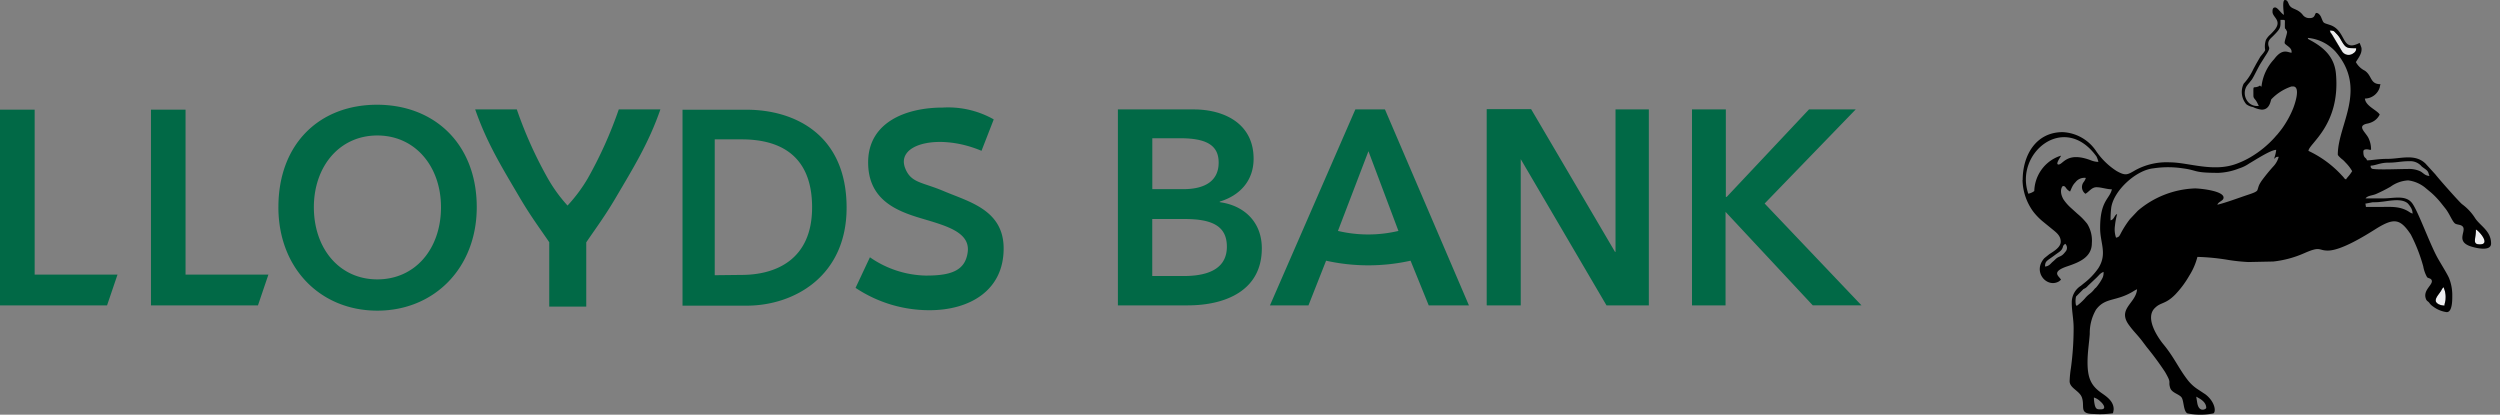
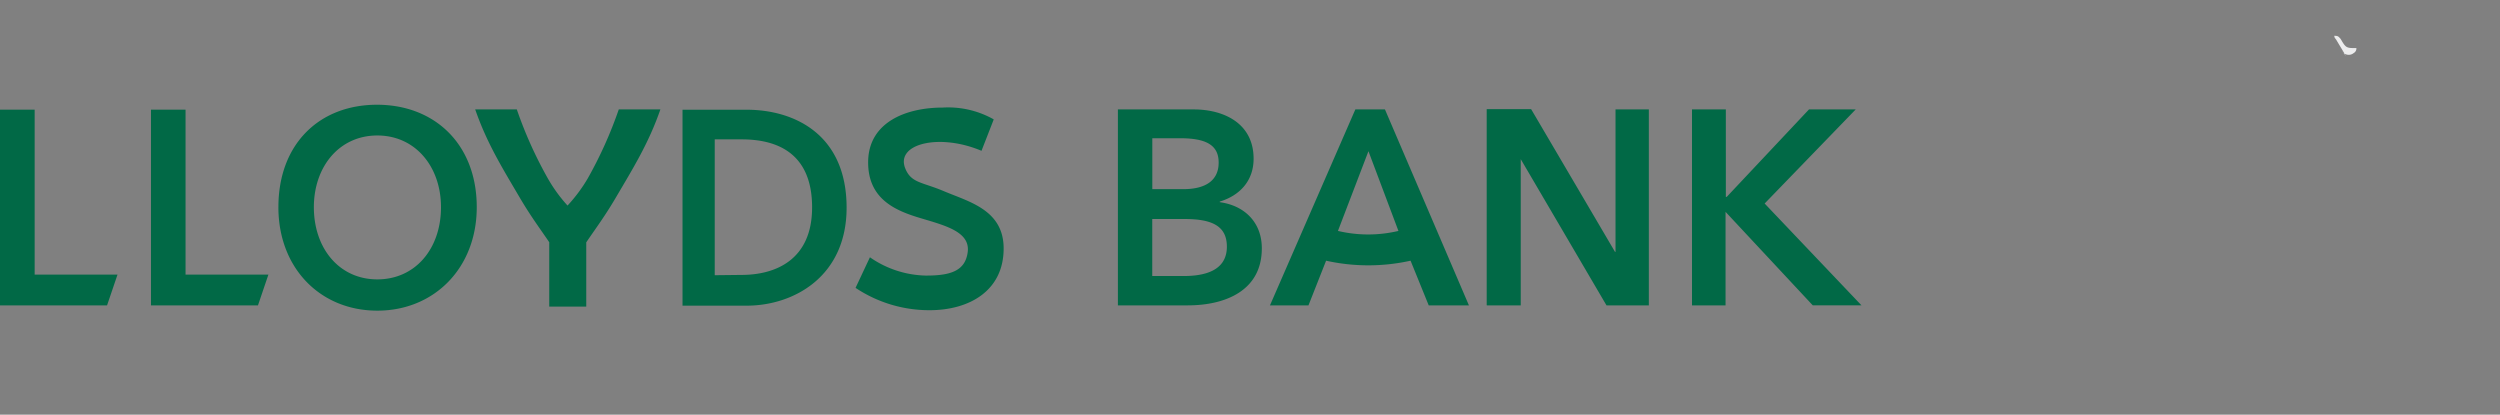
<svg xmlns="http://www.w3.org/2000/svg" width="211" height="35" fill="none">
  <rect width="100%" height="100%" fill="#808080" stroke="none" />
-   <path fill-rule="evenodd" clip-rule="evenodd" d="M197.661 4.291a.657.657 0 0 0 .734.317.657.657 0 0 0 .253-.128.439.439 0 0 0 .231-.421c-.837 0-.887 0-1.331-.78a2.03 2.03 0 0 0-.35-.458c-.187-.188-.181-.258-.55-.258.088.189-.037.063.163.308l.85 1.42Z" fill="#ECECED" />
-   <path fill-rule="evenodd" clip-rule="evenodd" d="M208.966 19.37c0 .823-.332 1.257.337 1.257.969 0-.137-1.194-.337-1.257ZM206.409 25.201a1.932 1.932 0 0 0-.181-.968 1.11 1.11 0 0 0-.188.283c-.181.302-.468.628-.468.842 0 .214.406.434.743.434 0-.208.094-.333.094-.591Z" fill="#EDEDEF" />
-   <path fill-rule="evenodd" clip-rule="evenodd" d="M176.726 33.551c.198.06.378.167.525.314.287.233.575.685.062.685-.281 0-.412 0-.506-.333a2.82 2.82 0 0 1-.081-.666Zm-6.012-18.365c0-2.06 1.106-4.034 3.375-4.034a3.595 3.595 0 0 1 2.843 1.628 6.03 6.03 0 0 0 1.706 1.652c.769.434.919.32 1.587-.07a5.505 5.505 0 0 1 2.912-.66c1.544.001 3.669.856 5.625.12.402-.147.791-.33 1.162-.546a8.642 8.642 0 0 0 2.112-1.734c.081-.107.131-.138.206-.233.075-.094.257-.314.369-.47a8.13 8.13 0 0 0 .919-1.66c.15-.37.675-1.884 0-1.884h-.119a4.154 4.154 0 0 0-1.712 1.086c-.063.095-.119.874-.8.874a2.094 2.094 0 0 1-.744-.22 1.284 1.284 0 0 1-.568-.239 1.596 1.596 0 0 1-.219-1.734c.326-.354.596-.757.8-1.194.081-.163.156-.282.237-.446l.363-.628c.087-.12.412-.471.412-.584a1.694 1.694 0 0 1 .063-.836c.092-.172.215-.325.362-.452.137-.131.266-.27.388-.415.624-.792-.194-1.043-.194-1.508 0-.157 0-.37.219-.37.218 0 .481.483.743.628 0-.139-.175-1.257.088-1.257.262 0 .268.314.412.496.144.183.319.22.563.34.194.092.367.224.506.39a.687.687 0 0 0 .625.3c.5 0 .381-.433.556-.433.175 0 .325.208.381.333.244.578.137.471.756.679 1.444.484.913 2.35 2.5 1.514.063.139.117.282.162.427a.995.995 0 0 1-.056.459c-.053.137-.12.267-.2.39l-.219.345c.173.316.44.57.763.729.625.44.425 1.137 1.318 1.137-.031.09-.054.182-.068.276a1.335 1.335 0 0 1-.474.673c-.224.168-.496.26-.776.264.056.628.975.942 1.25 1.344a1.337 1.337 0 0 1-.625.628 1.77 1.77 0 0 1-.475.151c-.819.201-.125.691.137 1.181.159.316.239.665.231 1.018h-.131c-.15-.044-.519-.094-.519.145 0 .628.232.452.307.748.356 0 .956-.126 1.737-.126 1.1 0 2.306-.465 3.2.396l.831.91c.331.428 1.999 2.307 2.249 2.514.417.305.776.681 1.063 1.112.418.71 1.393 1.106 1.393 2.212 0 .779-1.587.301-1.837.2-1.25-.496 0-1.444-.719-1.74-.15-.056-.287-.056-.437-.12-.256-.112-.494-.847-.887-1.325l-.369-.465a6.89 6.89 0 0 0-.806-.842l-.438-.364a2.847 2.847 0 0 0-1.506-.672 2.804 2.804 0 0 0-1.487.534c-.405.232-.822.442-1.25.628-.3.12-.7.126-.856.358H201.141c.938 0 1.969-.333 2.5.484.531.817 1.443 3.374 2.1 4.555.25.446.868 1.433.974 1.728.161.417.247.86.257 1.307 0 .364.043 1.526-.469 1.526a2.426 2.426 0 0 1-1.162-.483 1.131 1.131 0 0 1-.313-.308c-.1-.132-.206-.132-.275-.314-.306-.773.656-1.22.475-1.602-.081-.164-.25-.126-.381-.24a2.904 2.904 0 0 1-.325-.916 13.86 13.86 0 0 0-1.05-2.69c-.887-1.332-1.406-1.413-2.862-.527-.994.628-3.006 1.884-4.143 1.884-.825 0-.575-.402-1.987.22a8.802 8.802 0 0 1-2.612.704l-2.1.044a15.665 15.665 0 0 1-1.656-.17 18.658 18.658 0 0 0-2.65-.264 5.483 5.483 0 0 1-.687 1.584 8.124 8.124 0 0 1-1.194 1.602c-.818.823-1.2.628-1.687 1.106-.925.848.256 2.563.744 3.141.849 1.043 1.249 1.973 1.956 2.897a3.5 3.5 0 0 0 .818.791l.731.484c.813.629.906 1.464.669 1.602a5.486 5.486 0 0 1-2.193 0c-.338-.163-.294-1.024-.482-1.325-.187-.302-.837-.39-.975-.83-.193-.628.169-.314-.443-1.357a25.437 25.437 0 0 0-1.544-2.092l-.387-.515c-.4-.522-.7-.786-1.044-1.257-1.131-1.445.538-1.885.625-3.104-.075.044-.144.07-.225.12-1.518.967-2.437.521-3.237 1.602a3.922 3.922 0 0 0-.531 2.048c-.056.804-.188 1.533-.188 2.4 0 1.383.325 2.01 1.25 2.639.425.295.956.685.956 1.32-.01.114-.031.228-.062.339a7.373 7.373 0 0 1-1.581.063c-1.331 0-.763-.591-1.038-1.389-.199-.578-1.037-.785-1.037-1.382.014-.38.052-.757.113-1.131a25.1 25.1 0 0 0 .225-3.355c0-.754-.157-1.414-.157-2.149a1.65 1.65 0 0 1 .769-1.414l.237-.195c.474-.36.89-.792 1.232-1.281.781-1.225.156-2.111.156-3.393 0-2.337.8-2.438.993-3.273-.437 0-.887-.176-1.299-.176-.413 0-.625.383-.932.553a.692.692 0 0 1-.137-1.006c.074-.1.132-.213.169-.333a.942.942 0 0 0-.875.365 1.4 1.4 0 0 0-.263.358c-.081.157-.125.276-.193.427-.413-.22-.325-.465-.594-.465-.075 0-.362.421.031 1.119.166.245.358.47.575.672l.625.565c.3.248.572.529.812.836.301.488.437 1.061.388 1.633 0 1.213-1.125 1.628-2.062 1.948-1.544.515-.563.899-.538 1.169-.112 0-.069.037-.156.094-1.019.628-2.293-.792-1.25-1.948l.413-.333c.318-.213.968-.565.968-1.055s-.343-.754-.681-1.03l-.856-.698a5.3 5.3 0 0 1-.762-.785 4.66 4.66 0 0 1-.925-2.702h.012Zm14.654 18.334c.05-.063 0-.044.144.044.325.17.694.44.694.86 0 .107-.625.453-.763-.446l-.075-.458Zm20.948-7.728c-.338 0-.744-.145-.744-.434 0-.289.287-.54.469-.842.047-.103.111-.199.187-.283.143.302.205.635.181.968 0 .258-.087.383-.093.59Zm-31.015 0c-.094 0-.069 0-.1-.088a1.686 1.686 0 0 1 .019-.679l.625-.628a.893.893 0 0 0 .375-.277l.625-.59c.106-.095.212-.208.312-.314a1.01 1.01 0 0 1 .381-.27 1 1 0 0 1-.094.527c-.144.28-.321.54-.524.78-.075.08-.088.062-.157.156-.35.44-.437.346-.818.805a4.615 4.615 0 0 1-.7.628l.056-.05Zm-2.7-3.28c0-.503.157-.478.825-.98.369-.277.588-.358.681-.685.038-.138 0-.057.069-.15a.606.606 0 0 1 .131-.12.477.477 0 0 1 0 .685c-.356.477-.499.301-.837.628-.106.107-.15.138-.262.239-.113.1-.288.364-.625.364l.018.019Zm36.364-3.142c.2.05 1.306 1.257.338 1.257-.669 0-.338-.421-.338-1.257Zm-9.336-2.18.625-.12c.25 0 .437 0 .7-.037.593-.044 1.737-.352 2.274.145.1.112.188.234.263.364a.98.98 0 0 1 .131.49c-.075-.038-.112-.044-.194-.088l-.168-.107c-.769-.465-1.581-.37-2.456-.37h-1.119l-.037-.245-.019-.032Zm.444-3.21c.4 0 .8-.245 1.456-.252.825 0 1.056-.125 1.874-.125a1.246 1.246 0 0 1 .988.446c.262.213.475.295.562.527.031.095.056.189.094.277-.419-.038-.506-.264-.806-.409a2.248 2.248 0 0 0-1.019-.182c-.675 0-2.368.076-2.906 0-.112 0-.2-.056-.231-.17-.031-.112 0 .045 0-.1l-.012-.012Zm-28.384 2.148c-.148.11-.319.185-.5.22-1.181-3.411 3.031-6.911 5.756-3.141.069.147.124.3.162.458a1.813 1.813 0 0 1-.625-.131c-2.043-.78-2.343.351-2.743.351-.3 0 .168-.628.218-.747a2.55 2.55 0 0 0-.474.182c-.52.257-.961.651-1.275 1.14a3.238 3.238 0 0 0-.513 1.637l-.006.031Zm20.235-2.739c.2-.056.05-.157.4-.157a1.886 1.886 0 0 1-.4.754c-.366.4-.71.82-1.031 1.256-.079.113-.15.23-.213.352-.069.151-.094.283-.15.44-.056.157-.4.27-.756.39-.737.245-1.912.684-2.625.854.063-.245.463-.314.513-.546.137-.629-2.019-.83-2.406-.83a7.848 7.848 0 0 0-4.824 1.885l-.663.704a7.88 7.88 0 0 0-.8 1.256c-.106.189-.131.258-.375.314a2.13 2.13 0 0 1-.093-.998c.033-.336.096-.668.187-.993-.231.056-.231.452-.556.528a8.11 8.11 0 0 1 .056-1.069c.206-1.45 2.112-3.191 3.575-3.323a8.193 8.193 0 0 1 2.449 0c1.325.17.838.383 3.031.383a5.283 5.283 0 0 0 1.725-.37c.312-.097.607-.241.875-.428.468-.264 1.8-1.143 2.268-1.143a2.96 2.96 0 0 1-.181.747l-.006-.006Zm2.849-10.191a3.597 3.597 0 0 1 2.331 1.144c2.762 3.185.207 6.157.207 8.701 0 .088.237.29.306.352.068.063.1.07.168.139.06.055.116.114.169.175.222.219.413.466.569.736-.11.178-.235.346-.375.502-.056.076-.094.088-.125.182-.156 0-.119-.075-.363-.314a9.037 9.037 0 0 0-2.824-2.08c0-.59 2.712-2.167 2.318-6.509-.131-1.464-1.081-2.268-2.274-2.89-.125-.081-.057-.037-.107-.138Zm-1.362 1.156v.094c-.312 0-.744-.433-1.475.547a4.047 4.047 0 0 0-1.068 2.318c-.125-.044 0 0-.125-.094l-.119.07c-.487.213-.437-.214-.437.772 0 .22.093.251.218.434.125.182.15.295.244.44a1.012 1.012 0 0 1-.787-.208 1.147 1.147 0 0 1-.257-1.439c.066-.1.139-.194.219-.282l.231-.29c.163-.238.475-.91.713-1.313.131-.213.25-.39.393-.628.557-.836.313-.666.282-1.018-.032-.352.193-.502.406-.716.681-.679.625-.729.625-1.363.425 0 .375-.038.368.314 0 .559 0 .339.107.521 0 0 .081.157.081.164 0 .245-.25.823-.2.973.05.151.575.359.575.679l.006.025Zm3.218-1.778c.369 0 .363.07.55.258.138.135.255.29.35.458.444.78.494.78 1.331.78a.436.436 0 0 1-.231.42.657.657 0 0 1-.798.025.657.657 0 0 1-.189-.213l-.85-1.42c-.2-.245-.075-.12-.163-.308Z" fill="#000" />
+   <path fill-rule="evenodd" clip-rule="evenodd" d="M197.661 4.291a.657.657 0 0 0 .734.317.657.657 0 0 0 .253-.128.439.439 0 0 0 .231-.421c-.837 0-.887 0-1.331-.78c-.187-.188-.181-.258-.55-.258.088.189-.037.063.163.308l.85 1.42Z" fill="#ECECED" />
  <path fill-rule="evenodd" clip-rule="evenodd" d="M0 25.773h9.036l.881-2.595H2.925V9.255H0v16.537-.02Zm12.736 0h9.036l.881-2.595H15.66V9.255h-2.918v16.537l-.006-.02Zm10.76-8.288c0 5.159 3.55 8.734 8.35 8.734 4.799 0 8.392-3.6 8.392-8.734 0-5.302-3.543-8.645-8.417-8.645-4.875 0-8.324 3.318-8.324 8.645Zm2.994 0c0-3.411 2.137-6.05 5.356-6.05 3.218 0 5.374 2.639 5.374 6.05 0 3.525-2.181 6.095-5.374 6.095-3.194 0-5.356-2.595-5.356-6.095Zm31.115 8.313h5.411c3.994 0 8.437-2.476 8.437-8.268 0-6.214-4.443-8.269-8.437-8.269h-5.411v16.537Zm2.718-2.57V11.762h2.262c2.806 0 5.956 1.005 5.956 5.742 0 4.461-3.125 5.699-5.956 5.699l-2.262.025Zm23.528-13.163a7.827 7.827 0 0 0-4.287-.986c-3.124 0-6.293 1.256-6.293 4.624 0 3.079 2.262 4.059 4.375 4.694 2.112.634 4.243 1.156 4.03 2.87-.2 1.559-1.374 1.999-3.537 1.992a8.56 8.56 0 0 1-4.718-1.545l-1.212 2.582a11.205 11.205 0 0 0 6.249 1.885c3.375 0 6.25-1.659 6.25-5.209 0-3.248-2.907-3.933-5.031-4.831-1.844-.785-2.788-.679-3.281-1.948-.806-2.073 2.906-2.965 6.443-1.464l1.025-2.632-.013-.032Zm10.474 15.708h5.924c3.124 0 6.249-1.213 6.249-4.813 0-2.218-1.487-3.619-3.55-3.896v-.05c1.694-.515 2.856-1.753 2.856-3.619 0-3.016-2.556-4.159-5.043-4.159H94.35v16.537h-.025Zm2.924-14.105h2.356c2.206 0 3.25.584 3.25 2.054 0 1.47-1.044 2.243-2.994 2.243h-2.606v-4.297h-.006Zm0 6.817h2.744c2.368 0 3.555.628 3.555 2.337 0 2.174-2.162 2.475-3.668 2.475h-2.63v-4.813Zm9.911 7.288h3.275l1.487-3.77a16.44 16.44 0 0 0 7.13 0l1.532 3.77h3.393L116.89 9.236h-2.499l-7.206 16.537h-.025Zm5.762-6.283 2.575-6.73 2.531 6.73a11.043 11.043 0 0 1-5.106 0Zm12.567 6.283h2.862v-12.34l7.237 12.34h3.574V9.236h-2.812v12.02h-.044l-7.08-12.045h-3.749v16.537l.012.025Zm17.291 0h2.856V17.88l7.362 7.892h4.112l-8.174-8.595 7.686-7.942h-3.943l-6.943 7.382h-.075V9.236h-2.856v16.537h-.025Zm-93.3-5.328v5.434h-3.124v-5.434c-.756-1.119-1.537-2.155-2.45-3.7-1.512-2.577-2.805-4.644-3.799-7.51h3.512a35.047 35.047 0 0 0 2.612 5.813 12.67 12.67 0 0 0 1.669 2.3c.653-.701 1.228-1.472 1.712-2.3a35.047 35.047 0 0 0 2.612-5.812h3.512c-.993 2.865-2.287 4.932-3.8 7.508-.912 1.546-1.693 2.582-2.449 3.7h-.006Z" fill="#016946" />
</svg>